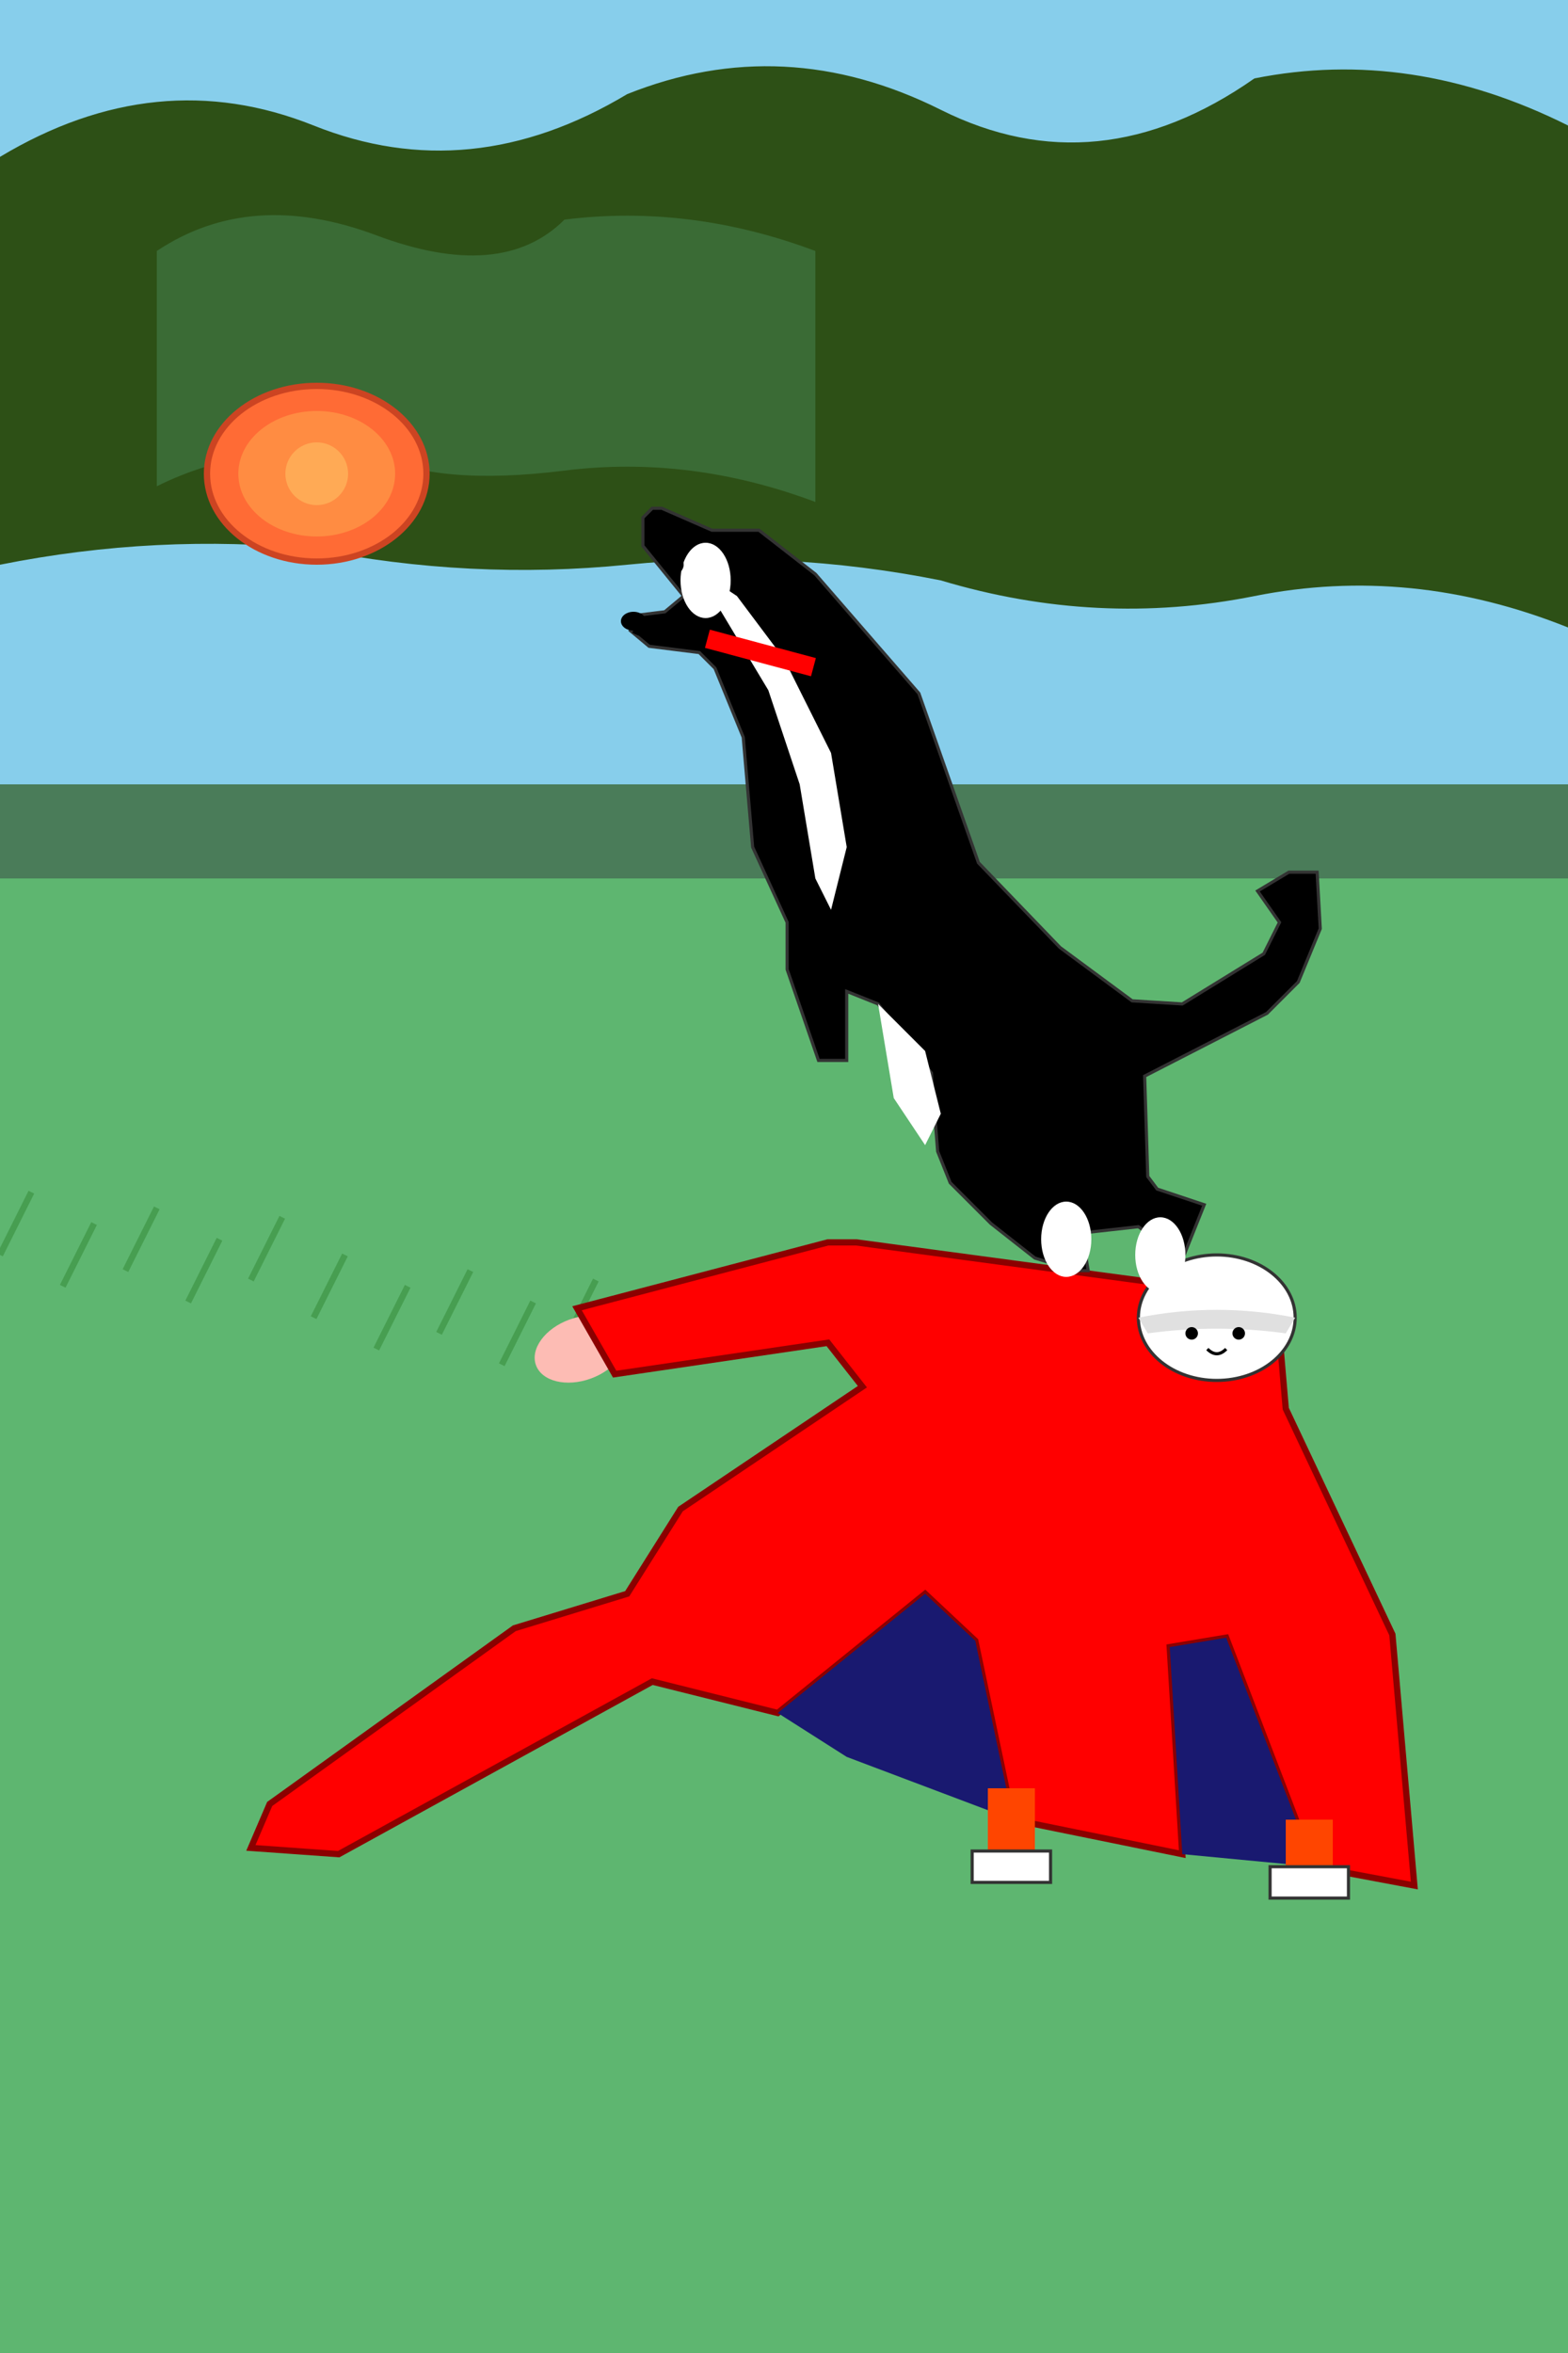
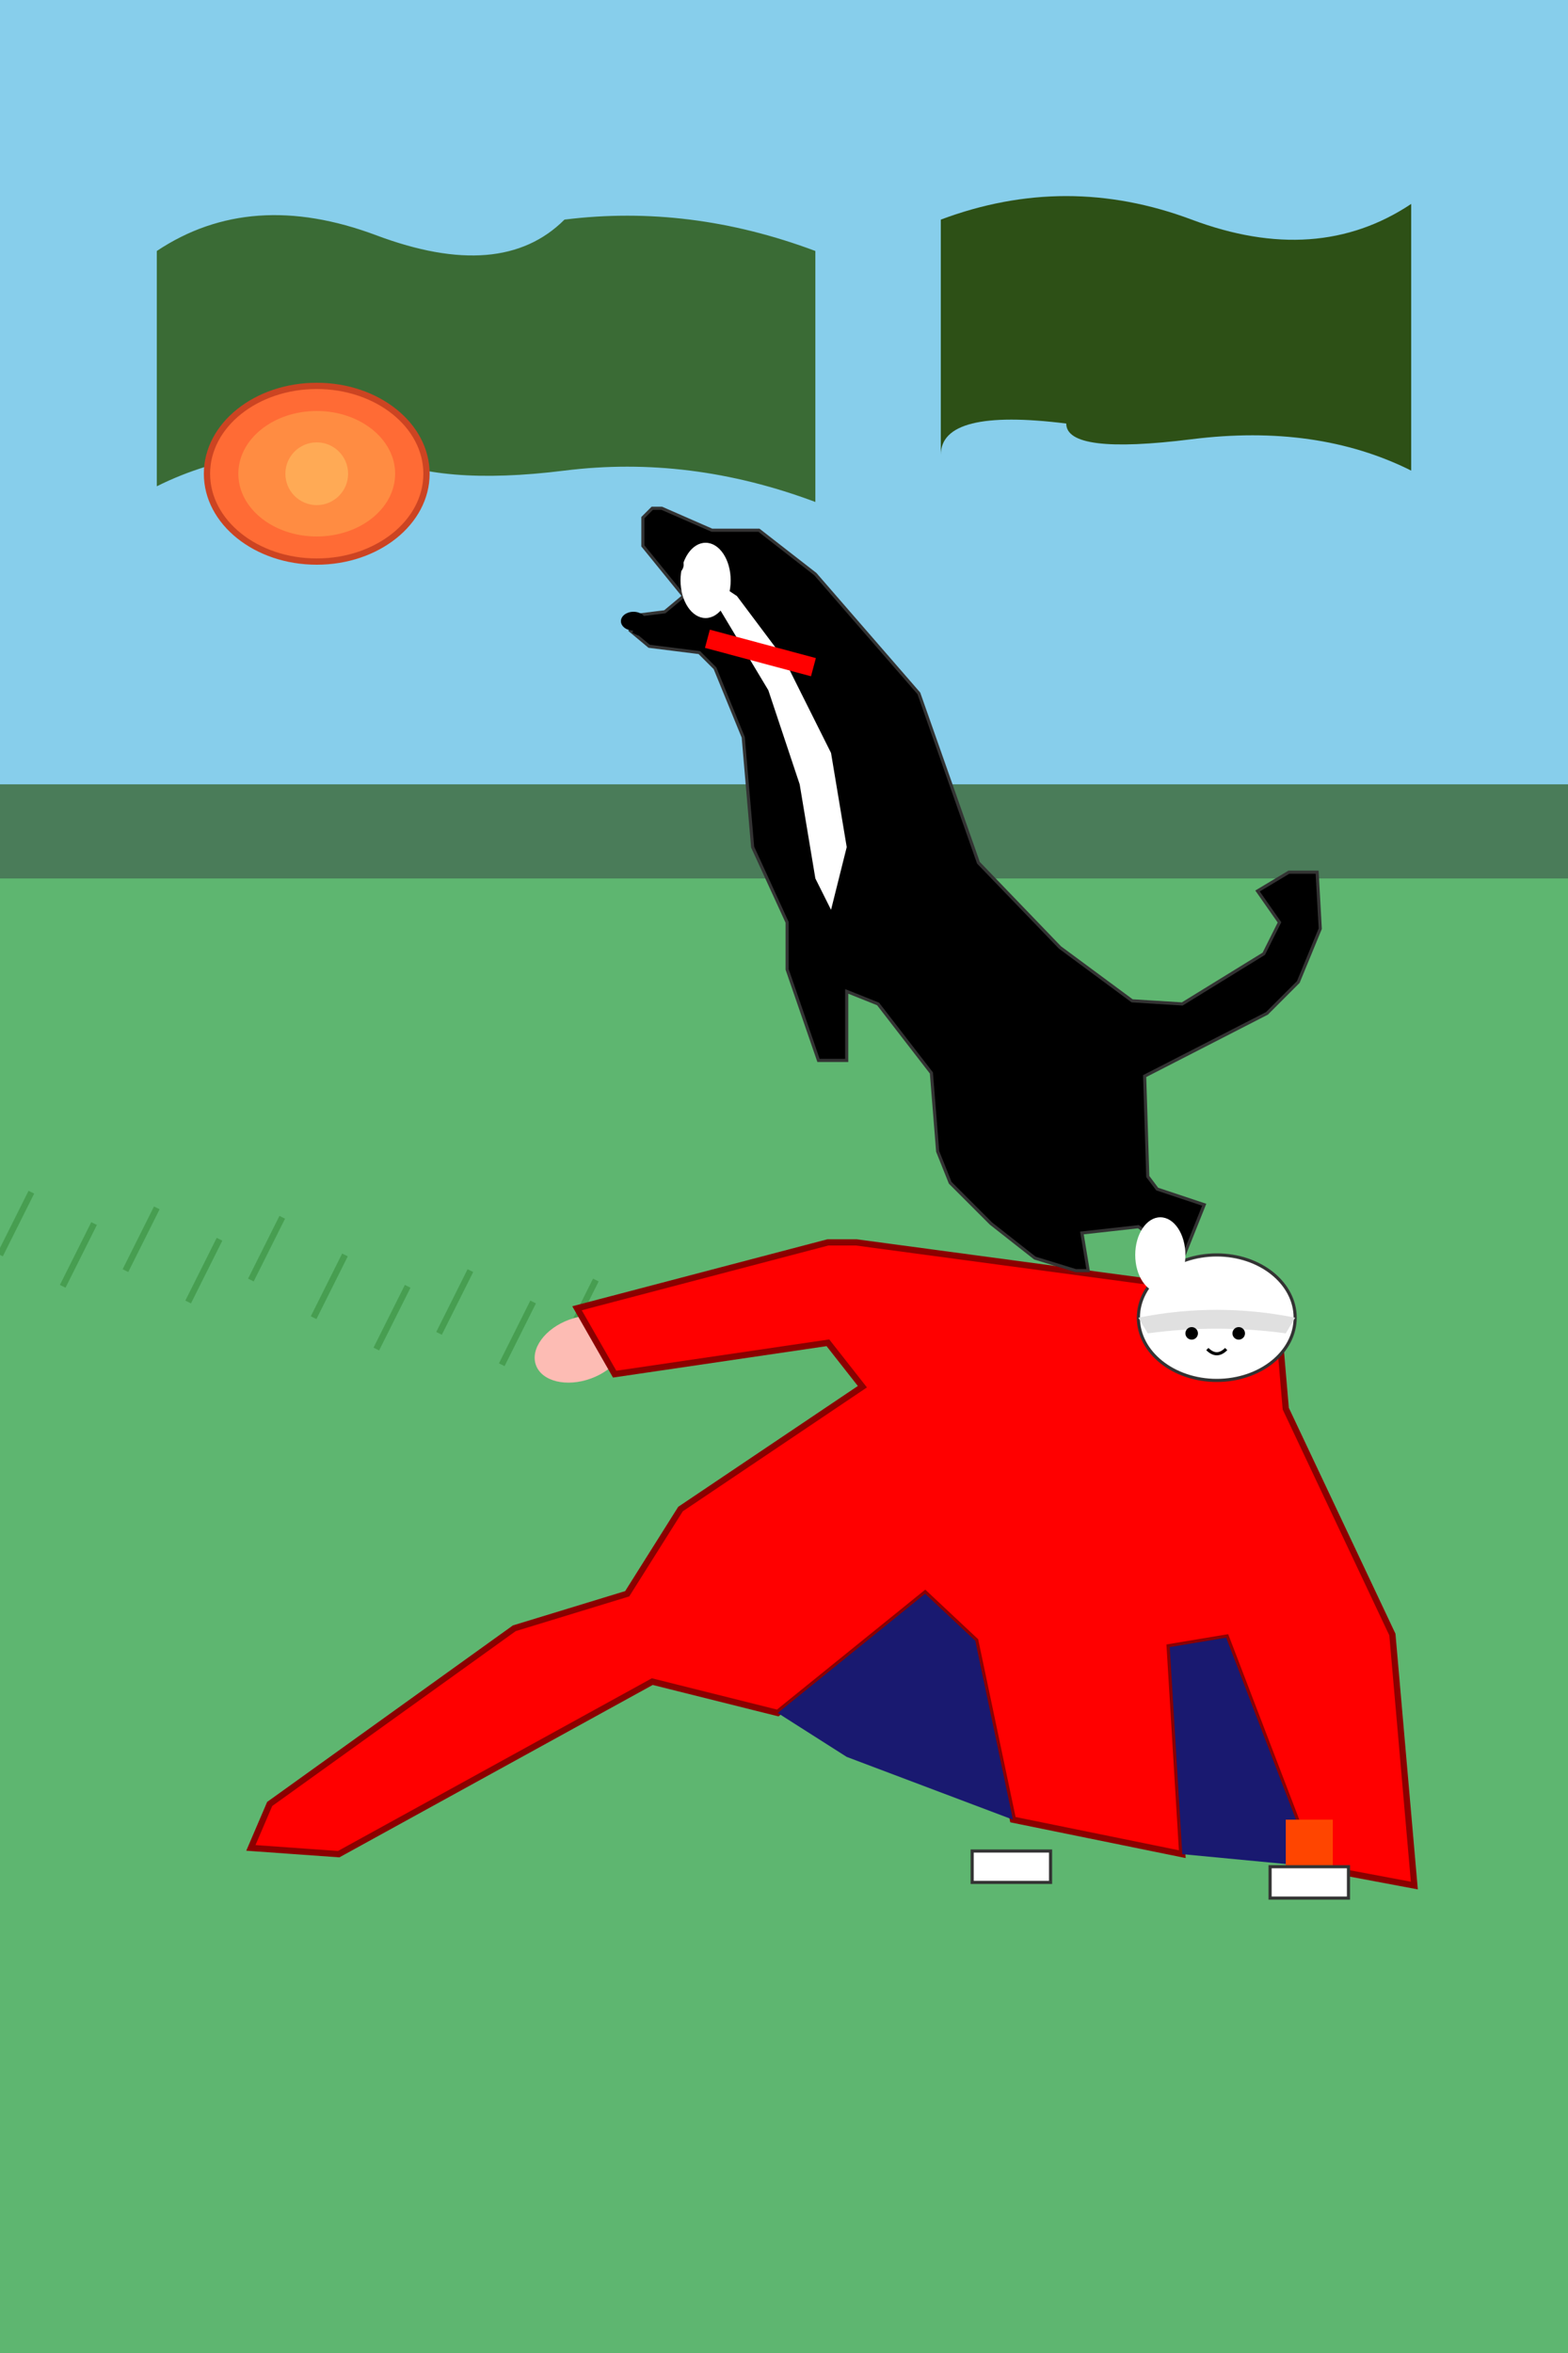
<svg xmlns="http://www.w3.org/2000/svg" viewBox="0 0 500 750">
  <rect x="0" y="0" width="500" height="750" fill="#808080" stroke="none" />
  <rect width="500" height="250" fill="#87CEEB" />
-   <path d="M 0,50 Q 50,20 100,40 T 200,30 Q 250,10 300,35 T 400,25 Q 450,15 500,40 L 500,200 Q 450,180 400,190 T 300,185 Q 250,175 200,180 T 100,175 Q 50,170 0,180 Z" fill="#2d5016" />
  <path d="M 50,80 Q 80,60 120,75 T 180,70 Q 220,65 260,80 L 260,160 Q 220,145 180,150 T 120,145 Q 80,140 50,155 Z" fill="#3a6b35" />
  <path d="M 300,70 Q 340,55 380,70 T 450,65 L 450,150 Q 420,135 380,140 T 340,135 Q 300,130 300,145 Z" fill="#2d5016" />
  <rect x="0" y="250" width="500" height="500" fill="#4a7c59" />
  <rect x="0" y="280" width="500" height="470" fill="#5eb670" />
  <path d="M 0,400 L 10,380 M 20,410 L 30,390 M 40,405 L 50,385 M 60,415 L 70,395 M 80,408 L 90,388" stroke="#388E3C" stroke-width="2" opacity="0.6" />
  <path d="M 100,420 L 110,400 M 120,430 L 130,410 M 140,425 L 150,405 M 160,435 L 170,415 M 180,428 L 190,408" stroke="#388E3C" stroke-width="2" opacity="0.6" />
  <ellipse cx="101" cy="151" rx="35" ry="28" fill="#FF6B35" stroke="#cc4422" stroke-width="2" />
  <ellipse cx="101" cy="151" rx="25" ry="20" fill="#FF8C42" />
  <circle cx="101" cy="151" r="10" fill="#FFAA55" />
  <ellipse cx="185" cy="430" rx="15" ry="10" fill="#FDBCB4" transform="rotate(-20 185 430)" />
  <ellipse cx="390" cy="470" rx="15" ry="10" fill="#FDBCB4" transform="rotate(30 390 470)" />
  <path d="M 264,396 L 184,417 L 196,438 L 264,428 L 275,442 L 217,481 L 200,508 L 164,519 L 86,575 L 80,589 L 108,591 L 208,536 L 248,546 L 295,508 L 311,523 L 323,580 L 377,591 L 373,525 L 391,522 L 419,595 L 451,601 L 444,521 L 410,449 L 407,414 L 273,396 Z" fill="#FF0000" stroke="#8b0000" stroke-width="2" />
  <path d="M 295,508 L 248,546 L 270,560 L 323,580 L 311,523 Z" fill="#191970" />
  <path d="M 391,522 L 373,525 L 377,591 L 419,595 Z" fill="#191970" />
  <ellipse cx="388" cy="420" rx="25" ry="20" fill="#ffffff" stroke="#333333" stroke-width="1" />
  <path d="M 363,420 Q 388,415 413,420 L 410,425 Q 388,422 366,425 Z" fill="#e0e0e0" />
  <circle cx="380" cy="425" r="2" fill="#000000" />
  <circle cx="395" cy="425" r="2" fill="#000000" />
  <path d="M 385,430 Q 388,433 391,430" stroke="#000000" stroke-width="1" fill="none" />
-   <rect x="315" y="570" width="15" height="20" fill="#FF4500" />
  <rect x="410" y="580" width="15" height="20" fill="#FF4500" />
  <path d="M 310,590 L 310,600 L 335,600 L 335,590 Z" fill="#ffffff" stroke="#333333" stroke-width="1" />
  <path d="M 405,595 L 405,605 L 430,605 L 430,595 Z" fill="#ffffff" stroke="#333333" stroke-width="1" />
  <path d="M 208,162 L 205,165 L 205,174 L 218,190 L 212,195 L 204,196 L 201,201 L 207,206 L 223,208 L 228,213 L 237,235 L 240,270 L 251,294 L 251,309 L 261,338 L 270,338 L 270,316 L 280,320 L 297,342 L 299,367 L 303,377 L 316,390 L 330,401 L 343,405 L 347,405 L 345,393 L 363,391 L 370,396 L 367,407 L 376,404 L 384,384 L 369,379 L 366,375 L 365,343 L 404,323 L 414,313 L 421,296 L 420,278 L 411,278 L 401,284 L 408,294 L 403,304 L 377,320 L 361,319 L 338,302 L 312,275 L 293,221 L 260,183 L 242,169 L 227,169 L 211,162 Z" fill="#000000" stroke="#333333" stroke-width="1" />
  <path d="M 220,180 L 235,190 L 250,210 L 265,240 L 270,270 L 265,290 L 260,280 L 255,250 L 245,220 L 230,195 L 220,180 Z" fill="#ffffff" />
-   <path d="M 280,320 L 295,335 L 300,355 L 295,365 L 285,350 L 280,320 Z" fill="#ffffff" />
  <ellipse cx="225" cy="185" rx="8" ry="12" fill="#ffffff" />
-   <ellipse cx="340" cy="395" rx="8" ry="12" fill="#ffffff" />
  <ellipse cx="370" cy="400" rx="8" ry="12" fill="#ffffff" />
  <rect x="225" y="205" width="35" height="6" fill="#FF0000" transform="rotate(15 242 208)" />
  <circle cx="215" cy="180" r="3" fill="#000000" />
  <ellipse cx="202" cy="198" rx="4" ry="3" fill="#000000" />
  <path d="M 202,201 Q 205,203 208,201" stroke="#000000" stroke-width="1.5" fill="none" />
</svg>